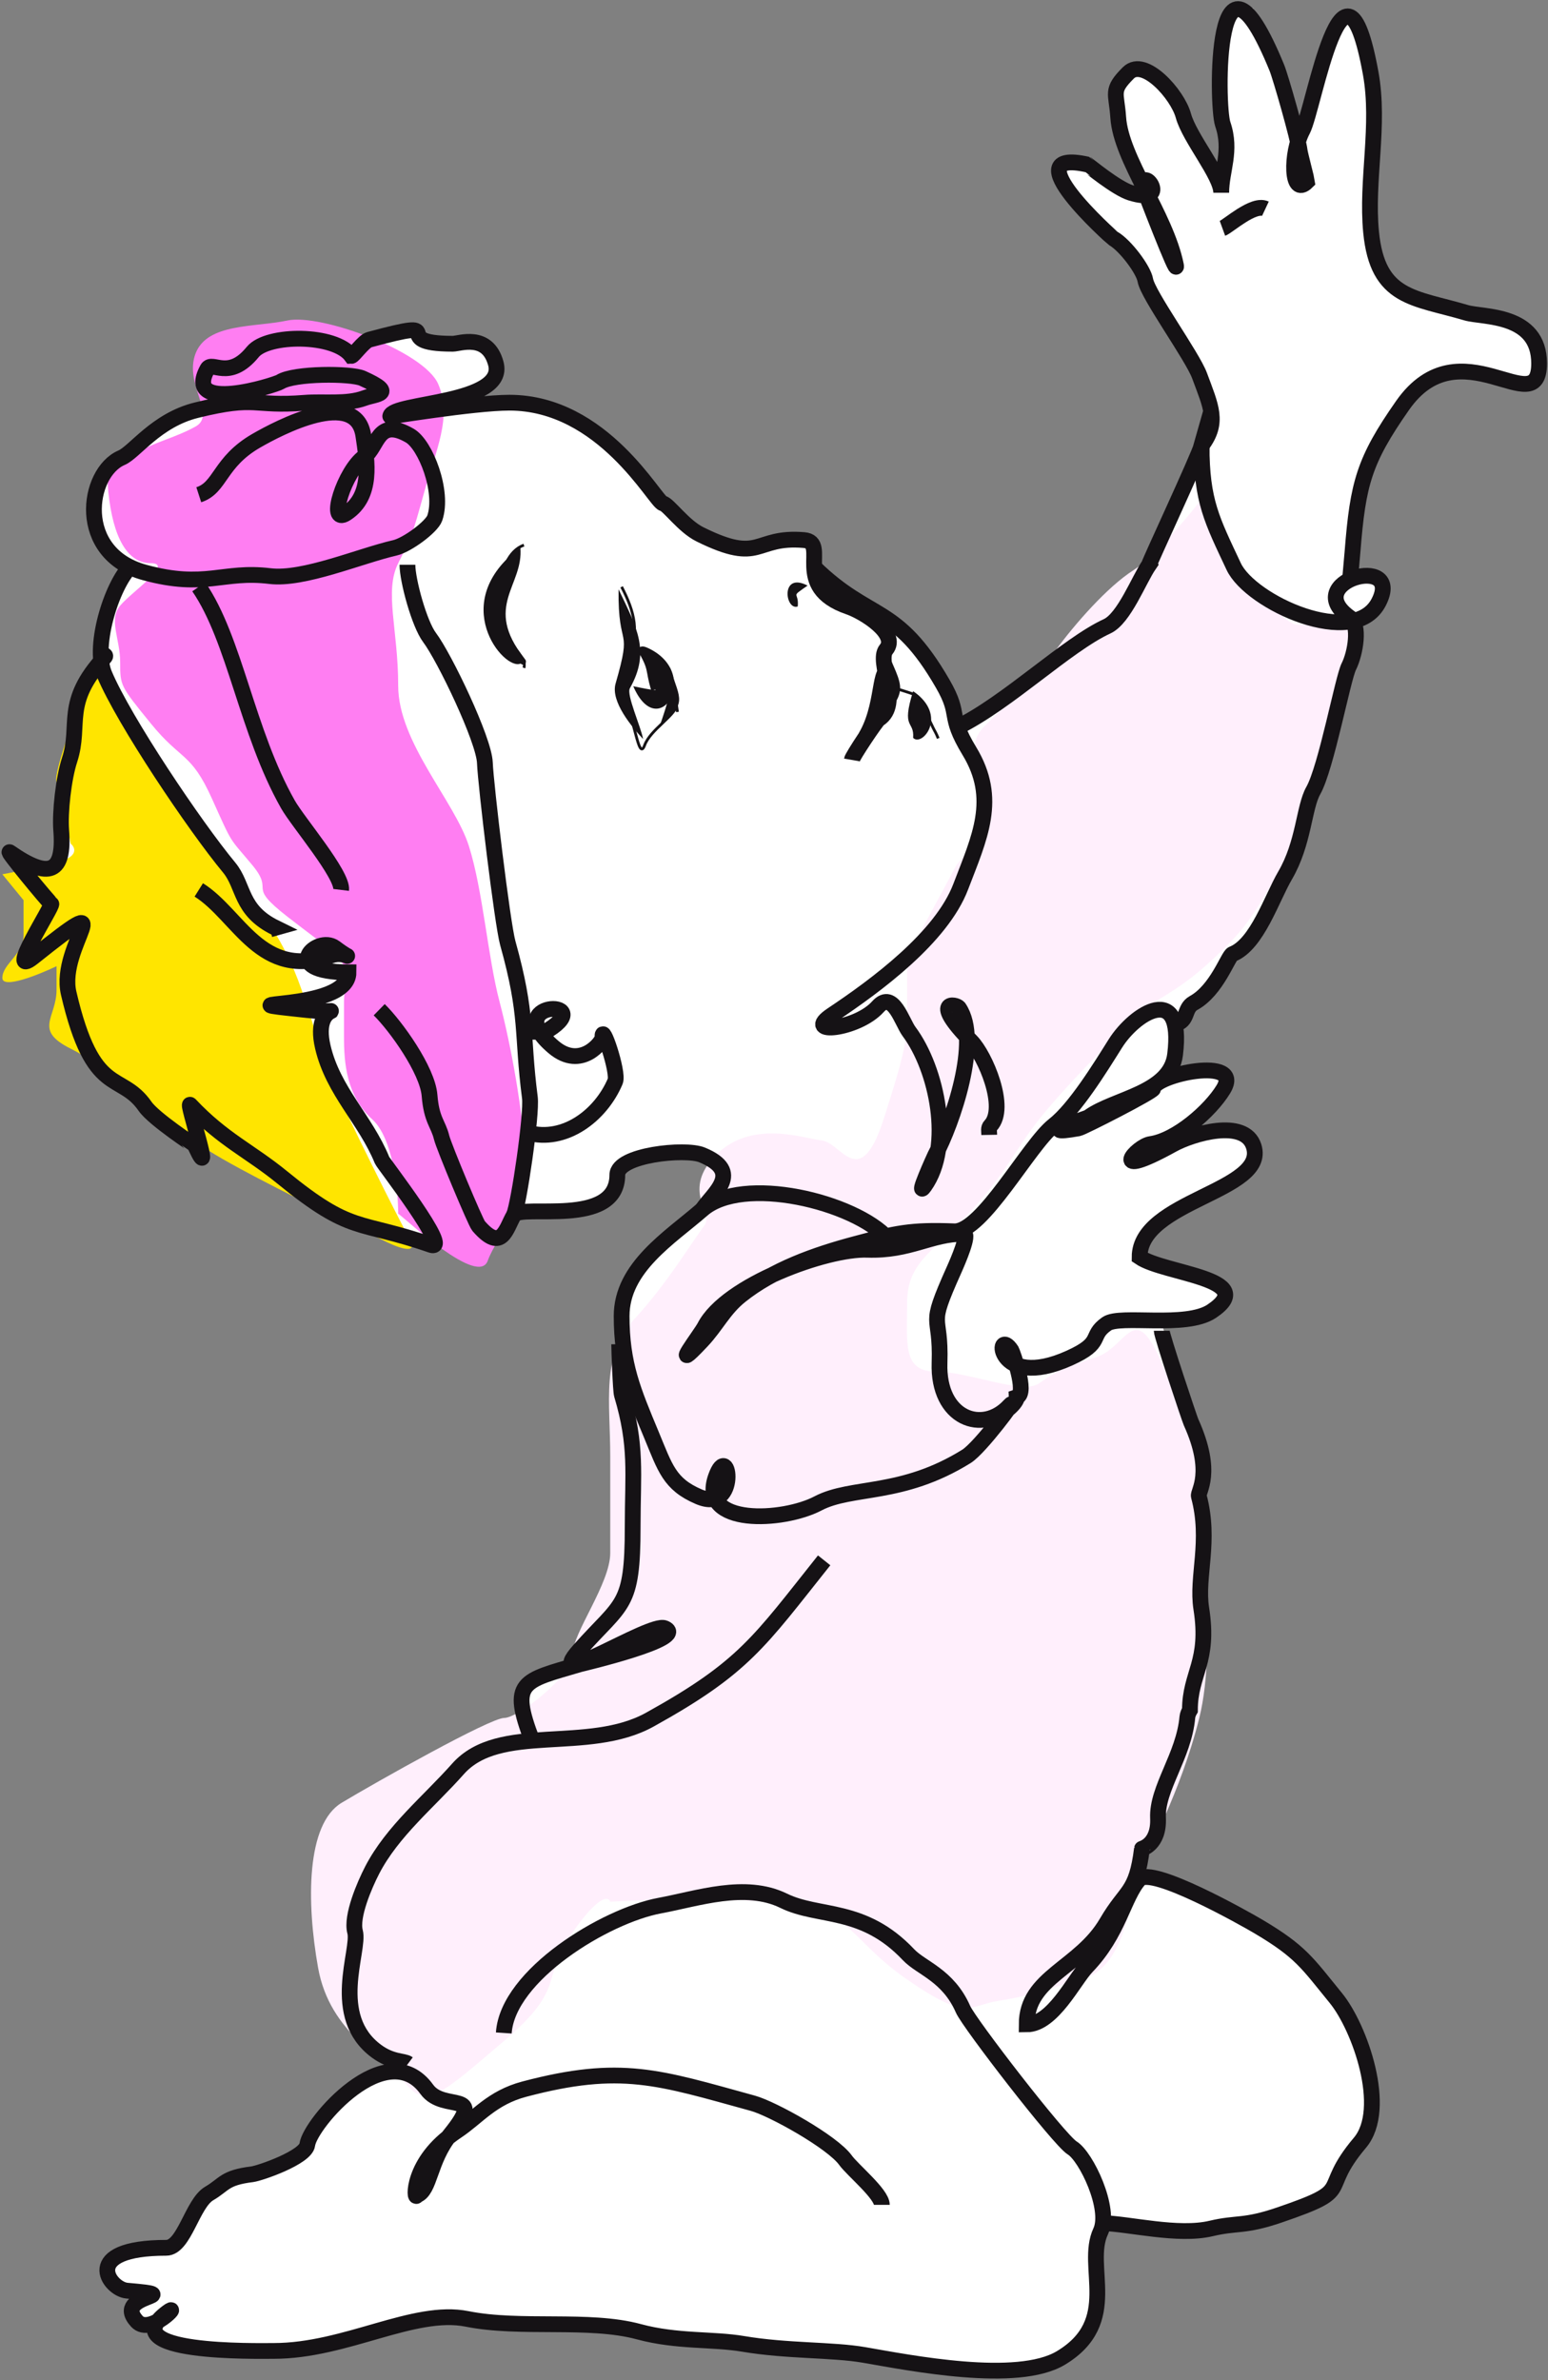
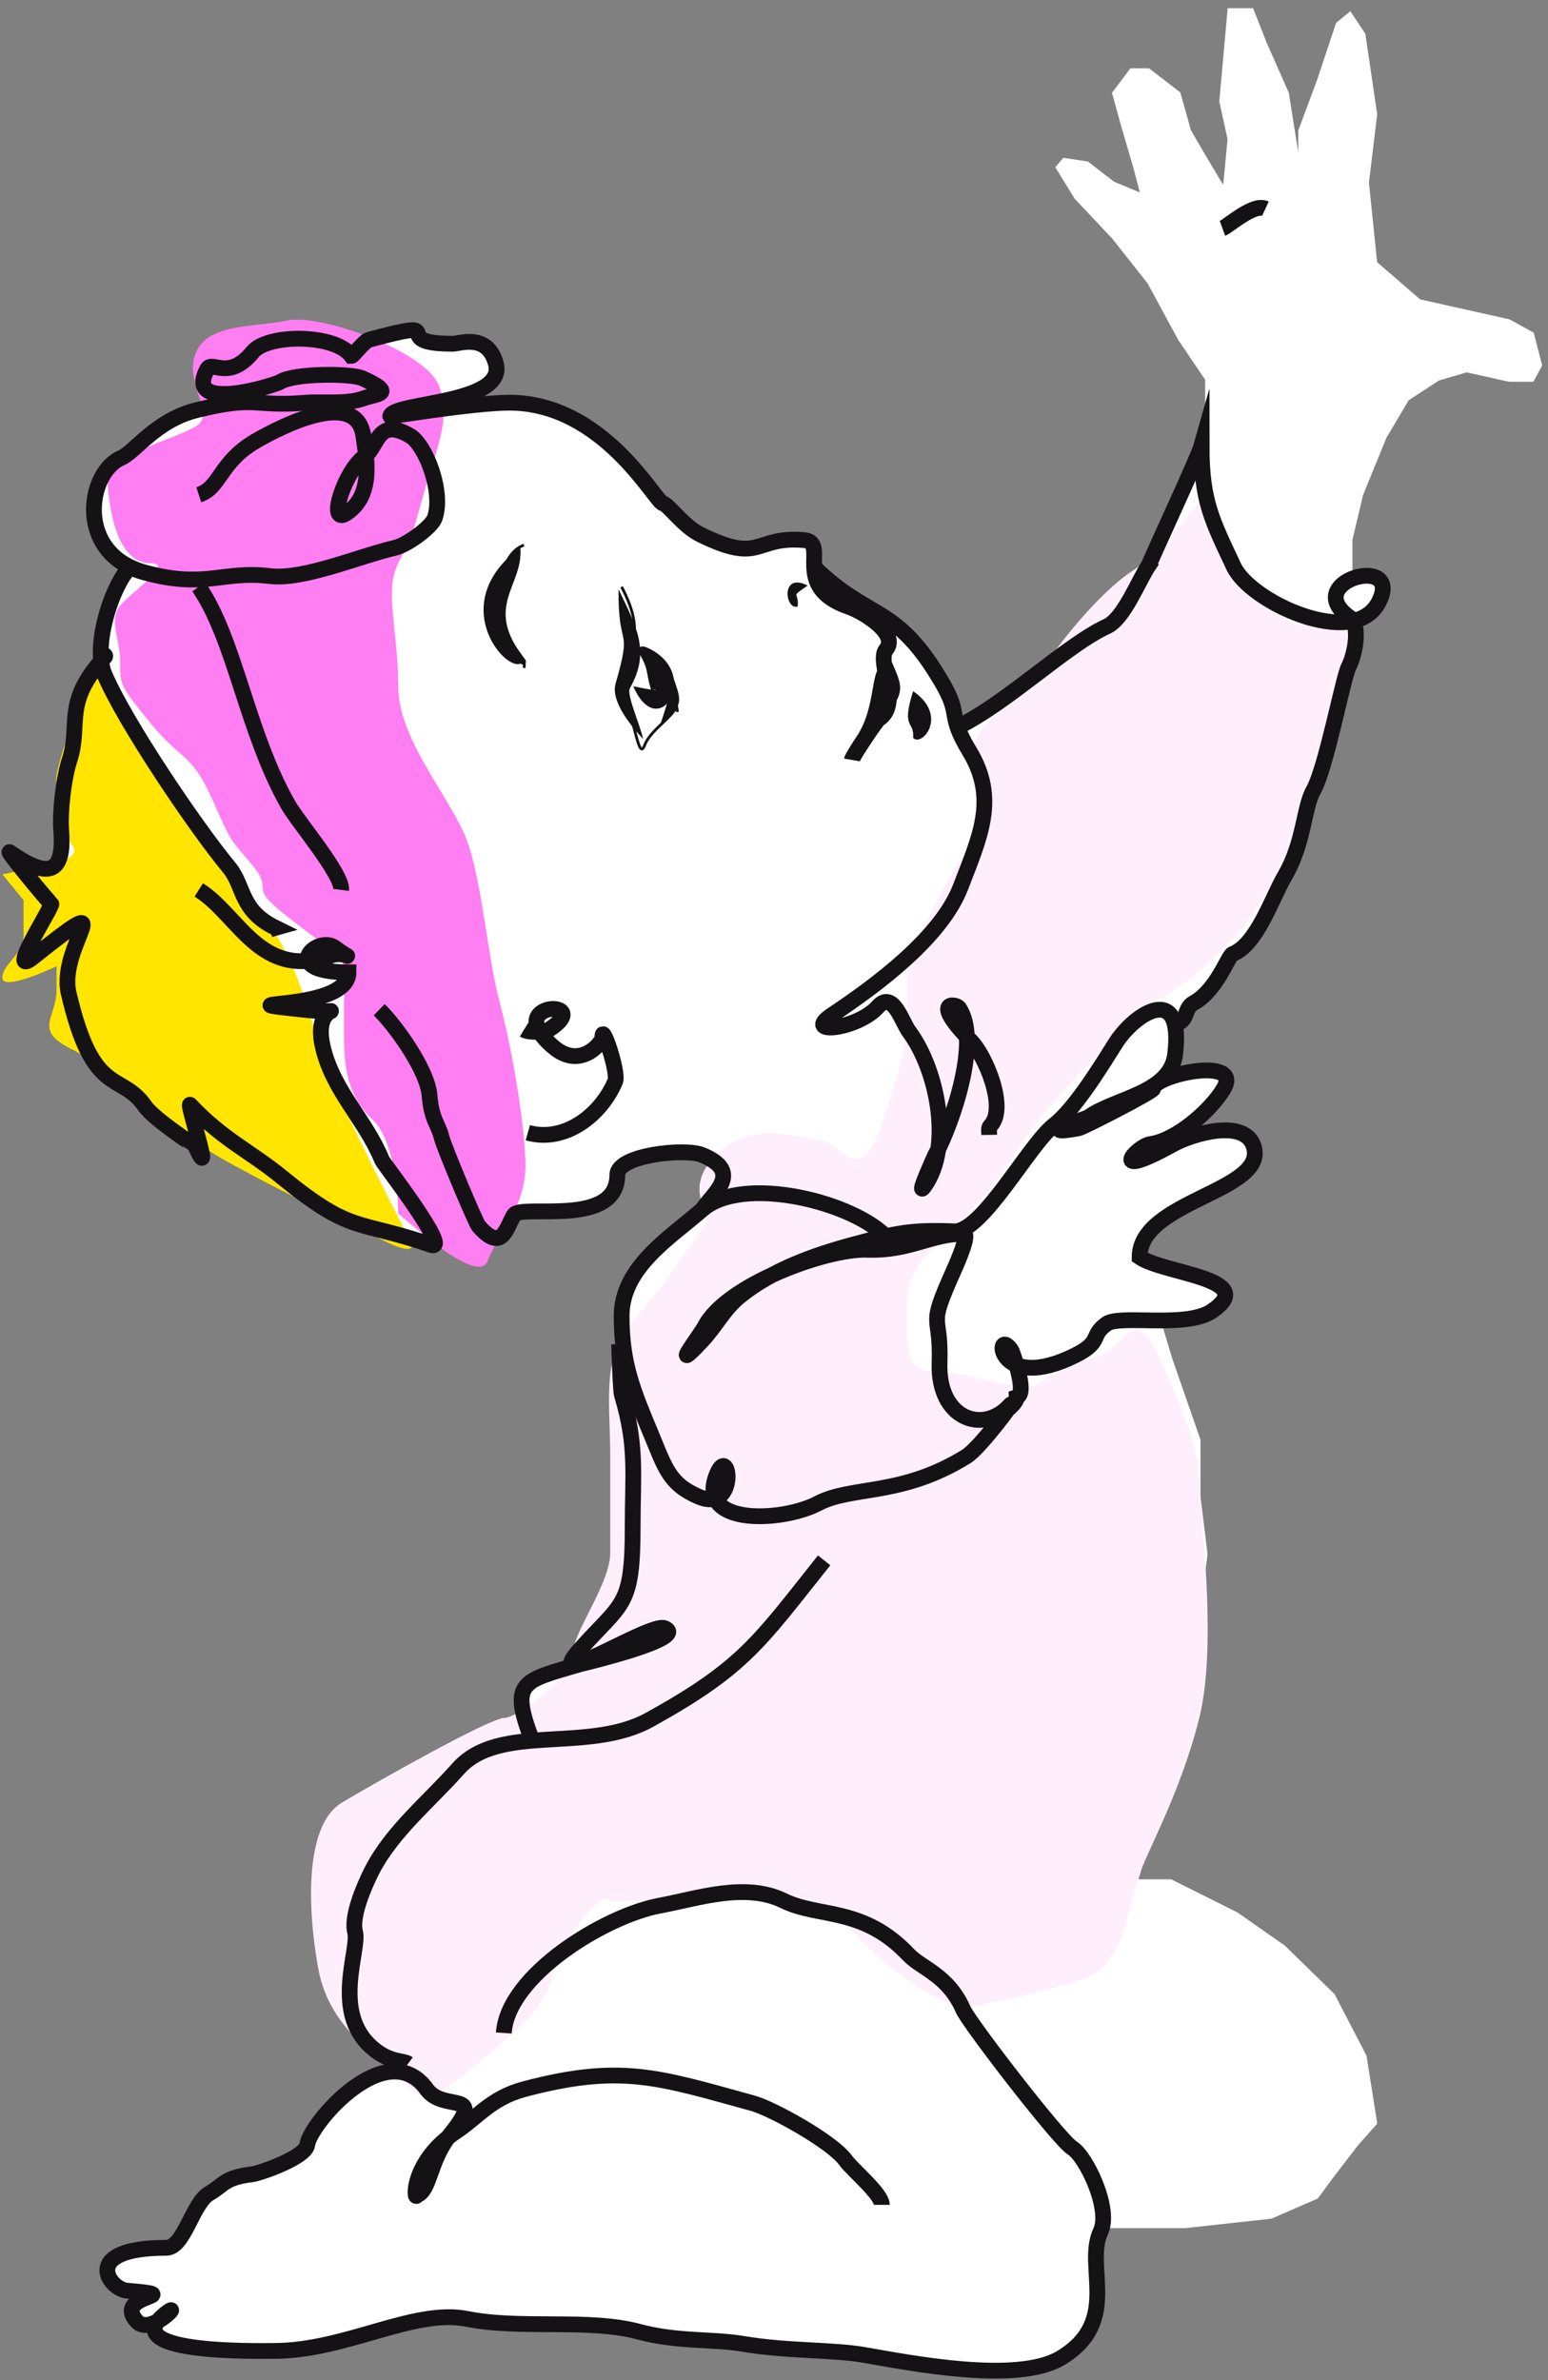
<svg xmlns="http://www.w3.org/2000/svg" width="657" height="1010" viewBox="0 0 657 1010" fill="none">
  <rect x="0" y="0" width="657" height="1010" fill="#808080" stroke="none" />
  <g clip-path="url(#clip0_294_9)">
    <path d="M62.5 974L47.5 969.5L45 961.5L55.5 956L72.5 952.5L83 937.5L97 926L121 917.5L132.5 905.5L146 886L170 879L167 874.5L153 865L149 837L151 808L163 787L177 767.5L193 751L210 742L225 739L222.5 725.5V715L232 709.5L246 702L264 679.5L268 663.5V639.5V593L264 559.5L268 544L276.5 531.5L296 514.5L307.5 501.5C308.5 496.333 305.4 486.5 285 488.5L268 491.5L262 496V505L246 511.5L229.5 514.5H220L214 526L204 523.5L177 526L136 514.5L122.5 501.5L102 488.5L81.5 470L85.5 488.5L72 478L57.5 467L44.5 456L31.5 429L28.5 415.5L31.5 399.5L34.5 392L15.5 403.5L9 405.5L22 384L4.5 362L18.5 368L27 363V342.5L31.5 320.5V301.5L34.5 289L44.5 278.5V267L53 240L40.5 225.5C39 222 37.7 211.7 44.5 198.5L55 191.5L68.5 180L85.5 174.5L99 169.5L88 166V157H99L108 149L117.5 144H125.5H136.5L145 149H149.5L158 144L175.5 140L184 144L199 146.5H206.5L210 152.5V161.5L196.5 169.5L208 171H228.5L249.5 182L270 198.5L294 225.5L318.5 232.5L341 229H346V240L355.5 251L384.5 267L400.5 290L406 307.5L423.5 298.5L453 276.5L476.5 260.5L493 229L512 185.5V161L500.5 144L487.5 120L472.5 101L456.5 84L448.5 71L451.5 67.5L461.5 69L472.5 77.5L484.5 82.5L481.5 71L476.5 54L472.5 39.5L480 29.5H487.5L500.5 39.5L505 55.5L512 67.5L519.5 80L521.5 59L518 43L521.5 4H531.5L537 18L546.5 39.5L551.5 71V55.5L559.5 34L567.5 10L573 5.5L579 14.5L584 48.5L580.5 77.5L584 111.5L602.5 127.5L640.5 136L650.5 141.5L654 155L650.5 161.5H640.5L622.5 157.5L610.5 161L597.5 169.5L588 185.5L578 210L573.5 229V242.5L584 245V251L578 260.5L573.5 264.5V279L569.5 298.5L561 329.5L539 386L525.5 402L518 412.5L504.5 427.5L498.5 437V454H514L518 456.5L514 466.5L498.5 481L484.5 488.5L518 481L530 483L532 493L518 501.5L491.5 519.5L481.5 534L500 540L512 542.5L521 548.5L518 554L502 561.5H492.5L497 576.5L509 611V635L512 659.5L509 682.5V701.5L506 726L500.5 745L493 763L490.5 777.5L486.5 784.5L482.5 798H497L525 812L545 826L566 846.5L579.5 872.5L584 901L576 910L566 923L559 932.5L539.5 941L503 945H486.5H471L465.5 950V967V981L454.5 998L436.5 1004.5H400L361 998L323 995.5L286.5 993L239.5 987.5L210 983.5L174 986L136 995.5L99 998L72.5 993L65 989.5L72.5 981L62.5 986H57.5V978.5L62.5 974Z" fill="white" />
    <path d="M170 879L146 886L132.5 905.5L121 917.5L97 926L83 937.5L72.5 952.5L55.5 956L45 961.5L47.5 969.5L62.5 974L57.5 978.5V986H62.5L72.5 981L65 989.5L72.5 993L99 998L136 995.5L174 986L210 983.5L239.5 987.5L286.5 993L323 995.5L361 998L400 1004.5H436.5L454.5 998L465.5 981V967V950L471 945M170 879L167 874.5L153 865L149 837L151 808L163 787L177 767.5L193 751L210 742L225 739L222.5 725.5V715L232 709.5L246 702L264 679.5L268 663.5V639.5V593L264 559.5L268 544L276.5 531.5L296 514.5L307.5 501.5C308.5 496.333 305.4 486.5 285 488.5L268 491.5L262 496V505L246 511.5L229.5 514.5H220L214 526L204 523.5L177 526L136 514.5L122.5 501.5L102 488.5L81.5 470L85.5 488.5L72 478L57.5 467L44.5 456L31.5 429L28.5 415.5L31.5 399.5L34.5 392L15.5 403.5L9 405.5L22 384L4.5 362L18.5 368L27 363V342.5L31.5 320.5V301.5L34.5 289L44.5 278.5V267L53 240L40.5 225.5C39 222 37.7 211.7 44.5 198.5L55 191.5L68.5 180L85.5 174.5L99 169.5L88 166V157H99L108 149L117.5 144H125.5H136.5L145 149H149.5L158 144L175.5 140L184 144L199 146.5H206.5L210 152.5V161.5L196.5 169.5L208 171H228.5L249.5 182L270 198.5L294 225.5L318.5 232.5L341 229H346V240L355.5 251L384.5 267L400.5 290L406 307.5L423.5 298.5L453 276.5L476.5 260.5L493 229L512 185.5M170 879L214.5 860.5L219.5 848.5L230 837L241 826L258 817L279 808L302 804.5L320.5 802.5L351 811.5L373.5 820L400 839L407 851.5L425 875.5L451.5 905L463.5 923L471 945M471 945H486.5H503L539.5 941L559 932.5L566 923L576 910L584 901L579.5 872.5L566 846.5L545 826L525 812L497 798H482.5L486.5 784.5L490.5 777.5L493 763L500.5 745L506 726L509 701.5V682.5L512 659.5L509 635V611L497 576.5L492.5 561.5H502L518 554L521 548.5L512 542.5L500 540L481.5 534L491.5 519.5L518 501.5L532 493L530 483L518 481L484.5 488.5L498.5 481L514 466.5L518 456.5L514 454H498.5V437L504.5 427.5L518 412.5L525.5 402L539 386L561 329.5L569.5 298.5L573.5 279V264.5M512 185.5V161L500.5 144L487.5 120L472.5 101L456.5 84L448.5 71L451.5 67.5L461.5 69L472.5 77.5L484.5 82.5L481.5 71L476.5 54L472.5 39.5L480 29.5H487.5L500.5 39.5L505 55.5L512 67.5L519.5 80L521.5 59L518 43L521.5 4H531.5L537 18L546.5 39.5L551.5 71V55.5L559.5 34L567.5 10L573 5.5L579 14.5L584 48.5L580.5 77.5L584 111.5L602.5 127.5L640.5 136L650.5 141.5L654 155L650.5 161.5H640.5L622.5 157.5L610.5 161L597.5 169.5L588 185.5L578 210L573.5 229V242.5L584 245V251L578 260.5L573.5 264.5M512 185.5V210L518 225.5L533.5 251L553 260.5L573.5 264.5" stroke="white" />
    <path d="M550 265C542 264 514 225 509 213C503.333 220.333 489.8 236.4 481 242C470 249 456 265 448 276C440 287 428 298 418 308C408 318 419 325 418 340C417.2 352 409.667 363 406 367L385 406V429C385 440 385 444 375 475C365 506 357 485 349 484C341 483 319 475 304 490C289 505 303 515 299 520C295 525 283 545 269 560C255 575 259 595 259 618V659C259 672 243 693 243 702C243 711 220 729 214 729C208 729 160 756 145 765C130 774 130 807 135 835C140 863 163 873 172 884C181 895 187 889 214 866C241 843 229 840 243 820C254.2 804 258.333 804.667 259 807C270 806.333 299 805.4 327 807C362 809 359 822 385 840C411 858 411 851 424 849C437 847 441 845 459 840C477 835 479 809 483 797C487 785 501 761 509 729C517 697 509 639 509 628C509 617 503 600 492 576C481 552 478 572 465 576C452 580 448 582 441 587C434 592 411 582 397 582C383 582 385 570 385 553C385 536 395 532 411 515C427 498 430 489 441 475C452 461 482 430 492 424C502 418 509 413 521 401C533 389 536 380 545 367C554 354 558 341 565 314C572 287 574 272 573 265C572 258 558 266 550 265Z" fill="#FFEFFC" />
    <path d="M24 332C22.4 328 33.333 299 39 285C41.333 285 47.4 288 53 300C60 315 102 371 106 379C110 387 120 397 128 420C136 443 135 445 141 459C147 473 169 517 174 526C178 533.2 167.667 529 162 526C150 520.333 121.2 506.4 102 496C78 483 83 483 74 477C65 471 46 453 30 445C14 437 24 432 24 420V410C16.333 413.667 1 419.8 1 415C1 409 10 405 10 397V382L1 371C4.667 370.333 14.4 368.4 24 366C33.6 363.6 32 359.667 30 358C28.667 351 25.6 336 24 332Z" fill="#FFE500" />
    <path d="M206.999 534.999C202.999 545.999 172.999 517.999 168.999 514.999C168.999 504.999 166.799 483 157.999 475C146.999 465 145.999 451 145.999 440V424.999C145.999 417.998 148.999 416 145.999 410C142.999 404 139.999 403 121.999 389C103.999 375 116.999 379 106.999 367C96.999 355 98.999 358.999 89.999 339C80.999 319.001 76.999 323 63.999 307C50.999 291 50.999 290.999 50.999 281C50.999 271.001 45.999 263 50.999 257C55.999 251 73.999 238.999 63.999 238.999C53.999 238.999 47.999 228 45.999 208.999C43.999 189.998 53.999 196 58.999 192C63.999 188 73.999 186 82.999 181C91.999 176 77.999 162.999 82.999 150C87.999 137.001 107.999 138.999 121.999 135.999C135.999 132.999 179.999 148.999 185.999 162.999C191.999 176.999 184.999 190.999 179.999 208.999V209C174.999 226.999 174.999 226.999 168.999 238.999C162.999 250.999 168.999 266.999 168.999 290.999C168.999 314.999 192.999 339.999 198.999 358.999C204.999 377.999 206.999 405.999 211.999 424.999C216.999 443.999 221.999 471.999 222.999 491.999C223.999 511.999 210.999 523.999 206.999 534.999Z" fill="#FF7EF2" />
    <path d="M349.785 662.125C322.074 696.9 315.795 707.538 275.811 729.713C249.413 744.354 211.955 730.794 194.366 750.64C182.109 764.468 166.513 777.027 157.944 793.611C154.786 799.723 148.923 813.194 150.697 819.747C152.815 827.58 139.632 855.564 159.776 870.412C166.331 875.245 171.421 874.399 173.186 875.711" stroke="#151215" stroke-width="6.695" stroke-miterlimit="22.926" />
    <path d="M213.818 862.68C215.456 838.105 256.956 812.913 280.022 808.636C296.148 805.646 316.29 798.582 332.638 806.597C347.56 813.914 366.286 809.001 385.595 829.473C391.037 835.243 402.387 838.127 408.74 852.648C411.326 858.559 449.521 908.073 455.06 911.471C460.976 915.1 471.619 937.275 467.13 946.894C460.114 961.929 476.007 985.142 450.237 1000.6C431.68 1011.72 386.375 1002.7 366.707 999.301C353.21 996.972 334.157 997.782 315.402 994.613C302.36 992.409 287.402 993.847 271.121 989.448C249.918 983.719 220.964 988.567 198.234 984.015C175.608 979.483 146.732 997.605 116.223 997.605C109.109 997.605 47.395 998.97 70.946 981.276C77.453 976.387 63.77 991.255 58.101 985.057C47.268 973.217 81.145 974.406 53.889 972.034C46.172 971.362 33.899 953.845 70.559 953.845C78.207 953.845 81.596 934.989 88.792 930.79C95.365 926.956 95.128 924.097 107.025 922.634C110.24 922.238 129.753 915.527 130.422 910.086C131.52 901.164 164.149 863.087 181.133 886.598C188.383 896.635 206.85 886.262 191.032 905.874C182.161 916.87 182.571 929.579 176.921 931.535C175.881 934.536 174.073 917.478 193.977 904.222C202.706 898.409 208.671 890.173 222.54 886.51C263.658 875.65 279.499 881.506 319.525 892.508C327.853 894.798 353.297 908.928 358.849 916.68C361.821 920.83 374.269 930.986 374.269 935.612" stroke="#151215" stroke-width="6.695" stroke-miterlimit="22.926" />
-     <path d="M468.083 943.37C479.369 943.675 500.025 948.968 514.018 945.646C525.196 942.992 527.831 945.097 543.011 939.916C576.091 928.627 559.152 930.578 577.17 909.269C589.348 894.868 577.121 860.303 566.974 847.873C554.744 832.888 552.155 828.225 534.155 817.538C528.507 814.185 488.722 791.702 483.579 797.43C476.763 805.024 474.947 820.274 461.223 834.551C455.82 840.174 446.766 859.036 435.742 859.036C435.742 838.808 458.396 835.237 469.737 815.797C478.071 801.515 482.284 803.656 484.666 784.496C484.674 784.433 491.974 782.753 491.483 771.472C490.934 758.892 502.488 745.118 503.94 728.667C504.03 727.655 504.515 726.541 505.027 725.675C505.027 709.954 513.427 705.398 509.85 682.57C507.725 669.006 513.937 654.1 508.808 634.896C508.256 632.828 515.327 625.186 505.503 603.505C504.84 602.042 493.046 566.759 493.046 564.703" stroke="#151215" stroke-width="6.695" stroke-miterlimit="22.926" />
    <path d="M225.885 738.639C216.223 713.42 221.678 713.394 246.073 706.217C246.455 706.105 292.672 695.278 282.062 690.902C275.917 688.368 229.706 718.444 245.94 700.19C264.217 679.635 268.519 682.304 268.519 647.783C268.519 624.981 270.438 613.619 263.918 591.833C263.406 590.119 262.787 572.788 262.787 570.43" stroke="#151215" stroke-width="6.695" stroke-miterlimit="22.926" />
    <path d="M376.875 525.636C362.749 509.997 315.264 498.273 298.079 513.267C284.444 525.163 263.83 537.741 263.83 558.455C263.83 578.843 268.705 590.193 276.467 608.853C282.301 622.878 284.087 629.799 296.561 635.122C313.712 642.443 309.542 610.575 303.809 626.699C296.323 647.75 332.455 645.708 347.136 637.981C361.564 630.387 382.644 635.145 410.215 617.977C416.077 614.326 432.645 591.929 428.448 596.483C417.009 608.902 397.988 601.93 398.754 578.429C399.491 555.796 393.151 565.082 404.916 538.838C406.603 535.077 411.552 523.552 409.084 523.552C394.928 523.552 386.271 530.945 368.064 530.325C350.748 529.734 308.222 545.259 299.076 563.01C297.4 566.263 283.572 584.207 297.78 569.142C304.119 562.422 307.077 555.558 314.317 549.777C328.196 538.698 346.002 532.416 362.943 527.898C380.232 523.289 386.342 521.774 405.006 522.511C416.847 522.976 436.786 485.742 447.202 477.575C456.278 470.46 466.935 453.07 473.384 442.806C481.422 430.009 502.573 416.258 498.731 447.494C496.713 463.894 473.278 466.022 462.176 473.928C462.029 474.033 437.288 482.433 457.755 478.796C459.553 478.477 489.377 463.207 489.443 461.991C489.763 456.081 527.927 447.864 519.226 462.215C513.671 471.376 499.221 483.955 488.312 485.478C482.431 486.301 469.342 501.362 497.734 485.658C505.988 481.092 528.329 474.399 532.116 486.521C538.065 505.566 483.669 509.42 483.669 533.45C494.102 540.588 534.951 542.557 514.269 556.416C503.346 563.737 475.379 557.753 469.692 561.76C462.087 567.117 468.733 569.589 453.975 576.257C422.031 590.687 422.197 562.029 429.356 573.176C429.401 573.245 436.309 591.199 431.574 592.838C431.742 594.98 426.422 599.985 422.718 600.652" stroke="#151215" stroke-width="6.695" stroke-miterlimit="22.926" />
    <path d="M298.078 513.268C302.634 506.343 315.6 497.358 297.952 490.078C290.824 487.137 262.006 490.05 262.006 498.547C262.006 521.274 221.014 510.699 218.113 515.604C214.784 521.236 213.018 531.707 203.095 520.217C201.832 518.755 188.382 486.638 187.423 482.665C186.017 476.845 183.148 475.414 182.302 464.819C181.446 454.098 167.951 435.316 160.943 428.469" stroke="#151215" stroke-width="6.695" stroke-miterlimit="22.926" />
-     <path d="M218.114 515.614C220.186 511.068 225.805 472.846 224.886 465.737C221.31 438.033 224.254 431.478 215.51 400.187C213.226 392.018 206.14 332.957 205.791 323.654C205.424 313.883 188.646 278.933 182.303 270.517C177.954 264.746 172.926 246.305 172.926 239.648" stroke="#151215" stroke-width="6.695" stroke-miterlimit="22.926" />
    <path d="M84.365 249.023C99.749 271.369 104.748 310.558 122.216 341.364C126.457 348.845 145.567 371.18 144.795 377.63" stroke="#151215" stroke-width="6.695" stroke-miterlimit="22.926" />
    <path d="M56.235 239.648C48.204 246.236 39.034 273.508 44.297 286.057C52.559 305.753 82.627 350.479 97.255 368.142C103.805 376.051 101.687 386.226 116.931 393.713L114.592 394.369" stroke="#151215" stroke-width="6.695" stroke-miterlimit="22.926" />
    <path d="M84.365 377.631C101.524 388.39 110.578 416.219 140.671 405.441C146.872 403.221 151.29 409.042 142.189 402.182C134.731 396.558 117.733 412.601 147.921 412.601C147.921 430.148 87.048 424.018 130.298 428.616C151.992 430.921 132.031 423.081 137.025 444.332C141.445 463.141 155.035 474.922 162.164 492.349C162.761 493.809 192.033 531.437 182.824 528.25C151.788 517.506 149.478 523.918 119.745 499.599C106.067 488.41 94.689 483.684 80.718 468.862C78.908 466.941 91.209 504.29 82.981 486.529C82.894 486.343 65.332 474.893 61.578 469.473C51.212 454.508 39.538 466.221 29.145 421.456C24.43 401.142 53.59 374.693 14.037 406.214C2.081 415.744 22.776 384.134 21.762 383.516C20.796 382.928 1.943 360.118 4.185 361.682C20.916 373.362 27.391 370.515 25.974 352.35C25.377 344.682 26.989 330.234 29.532 322.477C34.506 307.307 26.521 298.313 44.431 278.853C45.355 277.849 43.475 277.786 42.756 277.688" stroke="#151215" stroke-width="6.695" stroke-miterlimit="22.926" />
    <path d="M224.014 480.659C239.493 485.008 254.937 473.441 261.099 458.861C262.707 455.053 255.164 433.299 255.754 440.196C255.904 441.923 246.635 454.266 234.916 444.318C211.672 424.583 253.547 423.838 232.878 436.981C231.428 437.903 224.558 438.336 222.359 436.993" stroke="#151215" stroke-width="6.695" stroke-miterlimit="22.926" />
    <path d="M84.364 209.948C93.752 206.906 92.949 196.156 108.76 187.026C118.305 181.515 151.149 164.257 154.216 184.898C155.847 195.871 158.245 210.407 147.012 217.807C138.719 223.269 146.292 199.72 154.603 193.843C160.616 189.592 160.008 176.833 173.922 184.854C180.611 188.707 188.379 208.652 184.52 219.845C183.251 223.527 172.877 231.264 167.582 232.482C152.736 235.897 128.815 246.199 114.58 244.464C94.436 242.008 87.183 250.004 61.266 242.901C31.988 234.877 36.83 200.553 51.591 194.23C57.129 191.858 66.296 178.24 83.412 174.048C109.634 167.623 106.742 172.717 129.301 170.923C137.389 170.279 147.123 171.736 154.692 168.927C159.435 167.167 168.732 167.25 153.859 160.548C149.005 158.36 124.817 158.325 118.926 162.066C116.851 163.383 77.501 175.749 88.012 156.559C90.01 152.911 97.135 161.781 107.286 149.339C113.556 141.655 142.261 141.537 149.14 151.036C150.002 151.036 154.315 144.796 156.776 144.131C193.496 134.195 162.893 145.872 192.2 145.872C194.972 145.872 206.899 141.218 210.433 154.251C215.142 171.618 166.577 170.62 165.632 176.607C163.419 177.23 200.844 170.877 216.208 170.877C256.036 170.877 278.068 212.913 281.326 213.594C283.702 214.09 290.019 223.252 297.088 226.752C323.466 239.811 319.766 227.393 341.19 229.177C352.402 230.111 335.239 248.968 360.197 257.488C366.512 259.643 381.589 268.953 376.093 275.586C371.804 280.762 382.875 298.737 372.968 305.146C371.857 305.865 361.762 320.98 361.507 322.471" stroke="#151215" stroke-width="6.695" stroke-miterlimit="22.926" />
-     <path d="M376.797 290.906C393.845 297.125 387.574 291.63 396.023 308.839C396.85 310.523 397.165 310.756 398.2 313.324" stroke="#151215" stroke-width="1.182" stroke-miterlimit="22.926" />
    <path d="M263.829 249.023C269.371 259.74 271.648 268.68 266.263 279.238C265.542 280.651 260.907 294.369 264.268 297.472C269.352 302.162 270.762 323.874 273.602 316.226C276.027 309.689 286.23 303.879 287.146 299.424L287.533 302.118" stroke="#151215" stroke-width="1.182" stroke-miterlimit="22.926" />
    <path d="M222.36 231.297C209.236 236.12 209.692 263.872 218.768 275.317C220.48 277.477 223.232 281.003 222.36 283.427" stroke="#151215" stroke-width="1.182" stroke-miterlimit="22.926" />
    <path d="M345.547 240.688C369.417 263.933 380.36 255.873 400.145 290.205C408.136 304.073 401.87 302.975 411.427 318.723C423.746 339.02 415.763 355.275 407.735 376.295C399.543 397.752 371.963 418.133 353.127 430.683C340.157 439.323 363.838 436.987 372.625 427.169C378.994 420.055 382.872 433.788 385.812 437.721C397.802 453.769 404.403 486.474 392.376 503.36C388.36 509 396.657 490.681 396.841 490.338C404.227 476.534 416.372 441.317 406.962 427.645C405.882 426.076 394.514 423.905 412.172 441.844C418.091 447.858 427.663 470.104 420.373 477.7C419.432 478.681 419.82 479.896 419.852 481.584" stroke="#151215" stroke-width="6.695" stroke-miterlimit="22.926" />
    <path d="M406.391 308.554C427.617 298.149 452.755 273.64 469.864 265.769C477.119 262.433 483.326 246.023 487.71 239.634C487.477 239.281 508.549 194.179 509.976 189.102C509.976 212.752 514.386 220.737 523.61 240.407C530.765 255.665 574.688 275.731 585.127 255.574C596.061 234.461 551.131 246.777 573.01 262.168C577.29 265.178 575.292 277.227 572.444 282.872C569.925 287.863 562.854 325.838 557.382 335.486C553.353 342.593 553.452 357.744 545.401 371.521C539.738 381.21 533.522 400.732 523.089 404.861C521.254 405.586 516.473 420.189 506.598 425.609C502.255 427.992 504.546 433.378 498.563 434.582" stroke="#151215" stroke-width="6.695" stroke-miterlimit="22.926" />
-     <path d="M509.975 189.107C517.488 179.251 513.909 172.402 509.112 159.414C506.057 151.138 487.13 125.085 486.101 118.914C485.362 114.479 477.59 104.072 472.511 101.202C472.093 100.964 429.135 62.634 461.483 69.811C461.569 69.83 473.672 79.877 479.805 81.793C496.893 87.13 485.313 70.656 484.97 78.668C484.964 78.819 500.431 119.111 499.081 112.484C494.737 91.173 475.778 67.53 474.597 49.837C473.884 39.19 471.263 38.554 478.897 30.919C485.534 24.283 499.713 39.834 502.25 49.108C504.863 58.655 518.31 74.477 518.31 81.793C518.31 72.473 522.893 64.101 518.966 52.665C516.238 44.724 515.421 -35.895 541.931 28.791C543.496 32.605 551.064 59.065 551.606 63.991C551.759 65.38 554.643 76.338 554.732 77.104C547.869 83.968 547.659 64.977 552.871 55.225C557.614 46.351 570.356 -31.433 581.731 30.994C585.781 53.219 579.775 76.441 581.91 98.463C584.67 126.944 600.182 126.146 622.32 132.712C629.3 134.782 653.235 132.945 653.235 154.204C653.235 179.841 619.605 137.284 595.276 172.051C578.888 195.468 576.325 205.219 574.051 233.908C574.031 234.154 572.647 249.962 573.009 245.369" stroke="#151215" stroke-width="6.695" stroke-miterlimit="22.926" />
    <path d="M518.832 96.906C521.231 96.031 531.943 86.17 537.065 88.571" stroke="#151215" stroke-width="6.695" stroke-miterlimit="22.926" />
    <path fill-rule="evenodd" clip-rule="evenodd" d="M220.849 232.344C222.336 248.54 204.963 257.121 222.476 279.254C223.531 280.588 223.253 280.513 222.933 282.355C221.183 281.787 221.826 282.109 220.907 281.596C213.898 284.752 189.482 255.589 220.849 232.344Z" fill="#151215" />
    <path fill-rule="evenodd" clip-rule="evenodd" d="M262.524 250.055C270.405 266.492 276.065 276.582 267.337 292.052C265.784 294.802 271.982 308.316 272.943 313.61C268.43 308.738 259.051 297.781 261.267 290.074C268.575 264.684 262.22 276.711 262.524 250.055Z" fill="#151215" />
    <path fill-rule="evenodd" clip-rule="evenodd" d="M279.715 308.925C287.627 285.978 280.345 302.728 284.404 283.398C288.974 297.779 291.546 297.695 279.715 308.925Z" fill="#151215" />
    <path fill-rule="evenodd" clip-rule="evenodd" d="M342.747 248.492C335.055 253.874 339.173 250.737 338.58 257.348C333.209 259.245 331.094 242.445 342.747 248.492Z" fill="#151215" />
    <path fill-rule="evenodd" clip-rule="evenodd" d="M376.61 276.617C384.357 294.631 385.861 292.604 367.139 313.76C366.977 313.944 363.63 317.333 363.586 315.688C364.833 315.021 369.243 305.297 370.386 303.47C387.373 276.339 372.865 290.746 376.61 276.617Z" fill="#151215" />
    <path fill-rule="evenodd" clip-rule="evenodd" d="M376.63 283.399C368.685 288.426 384.362 302.221 364.627 312.051C364.649 310.693 364.476 311.174 365.11 309.999C372.496 296.329 369.014 279.7 376.63 283.399Z" fill="#151215" />
    <path fill-rule="evenodd" clip-rule="evenodd" d="M387.549 293.297C402.683 303.642 391.307 317.145 387.549 313.093C388.109 305.54 382.367 309.715 387.549 293.297Z" fill="#151215" />
    <path fill-rule="evenodd" clip-rule="evenodd" d="M268.77 291.208C269.005 291.245 273.546 292.226 276.282 292.641C273.687 283.777 275.752 284.633 270.333 275.581C271.83 274.043 272.871 273.983 275.083 275.018C298.175 285.824 279.487 315.981 268.77 291.208ZM277.388 292.786C277.889 292.837 278.226 292.839 278.307 292.772L278.275 292.696C277.969 292.582 277.669 292.647 277.388 292.786Z" fill="#151215" />
  </g>
  <defs>
    <clipPath id="clip0_294_9">
      <rect width="657" height="1010" fill="white" />
    </clipPath>
  </defs>
</svg>